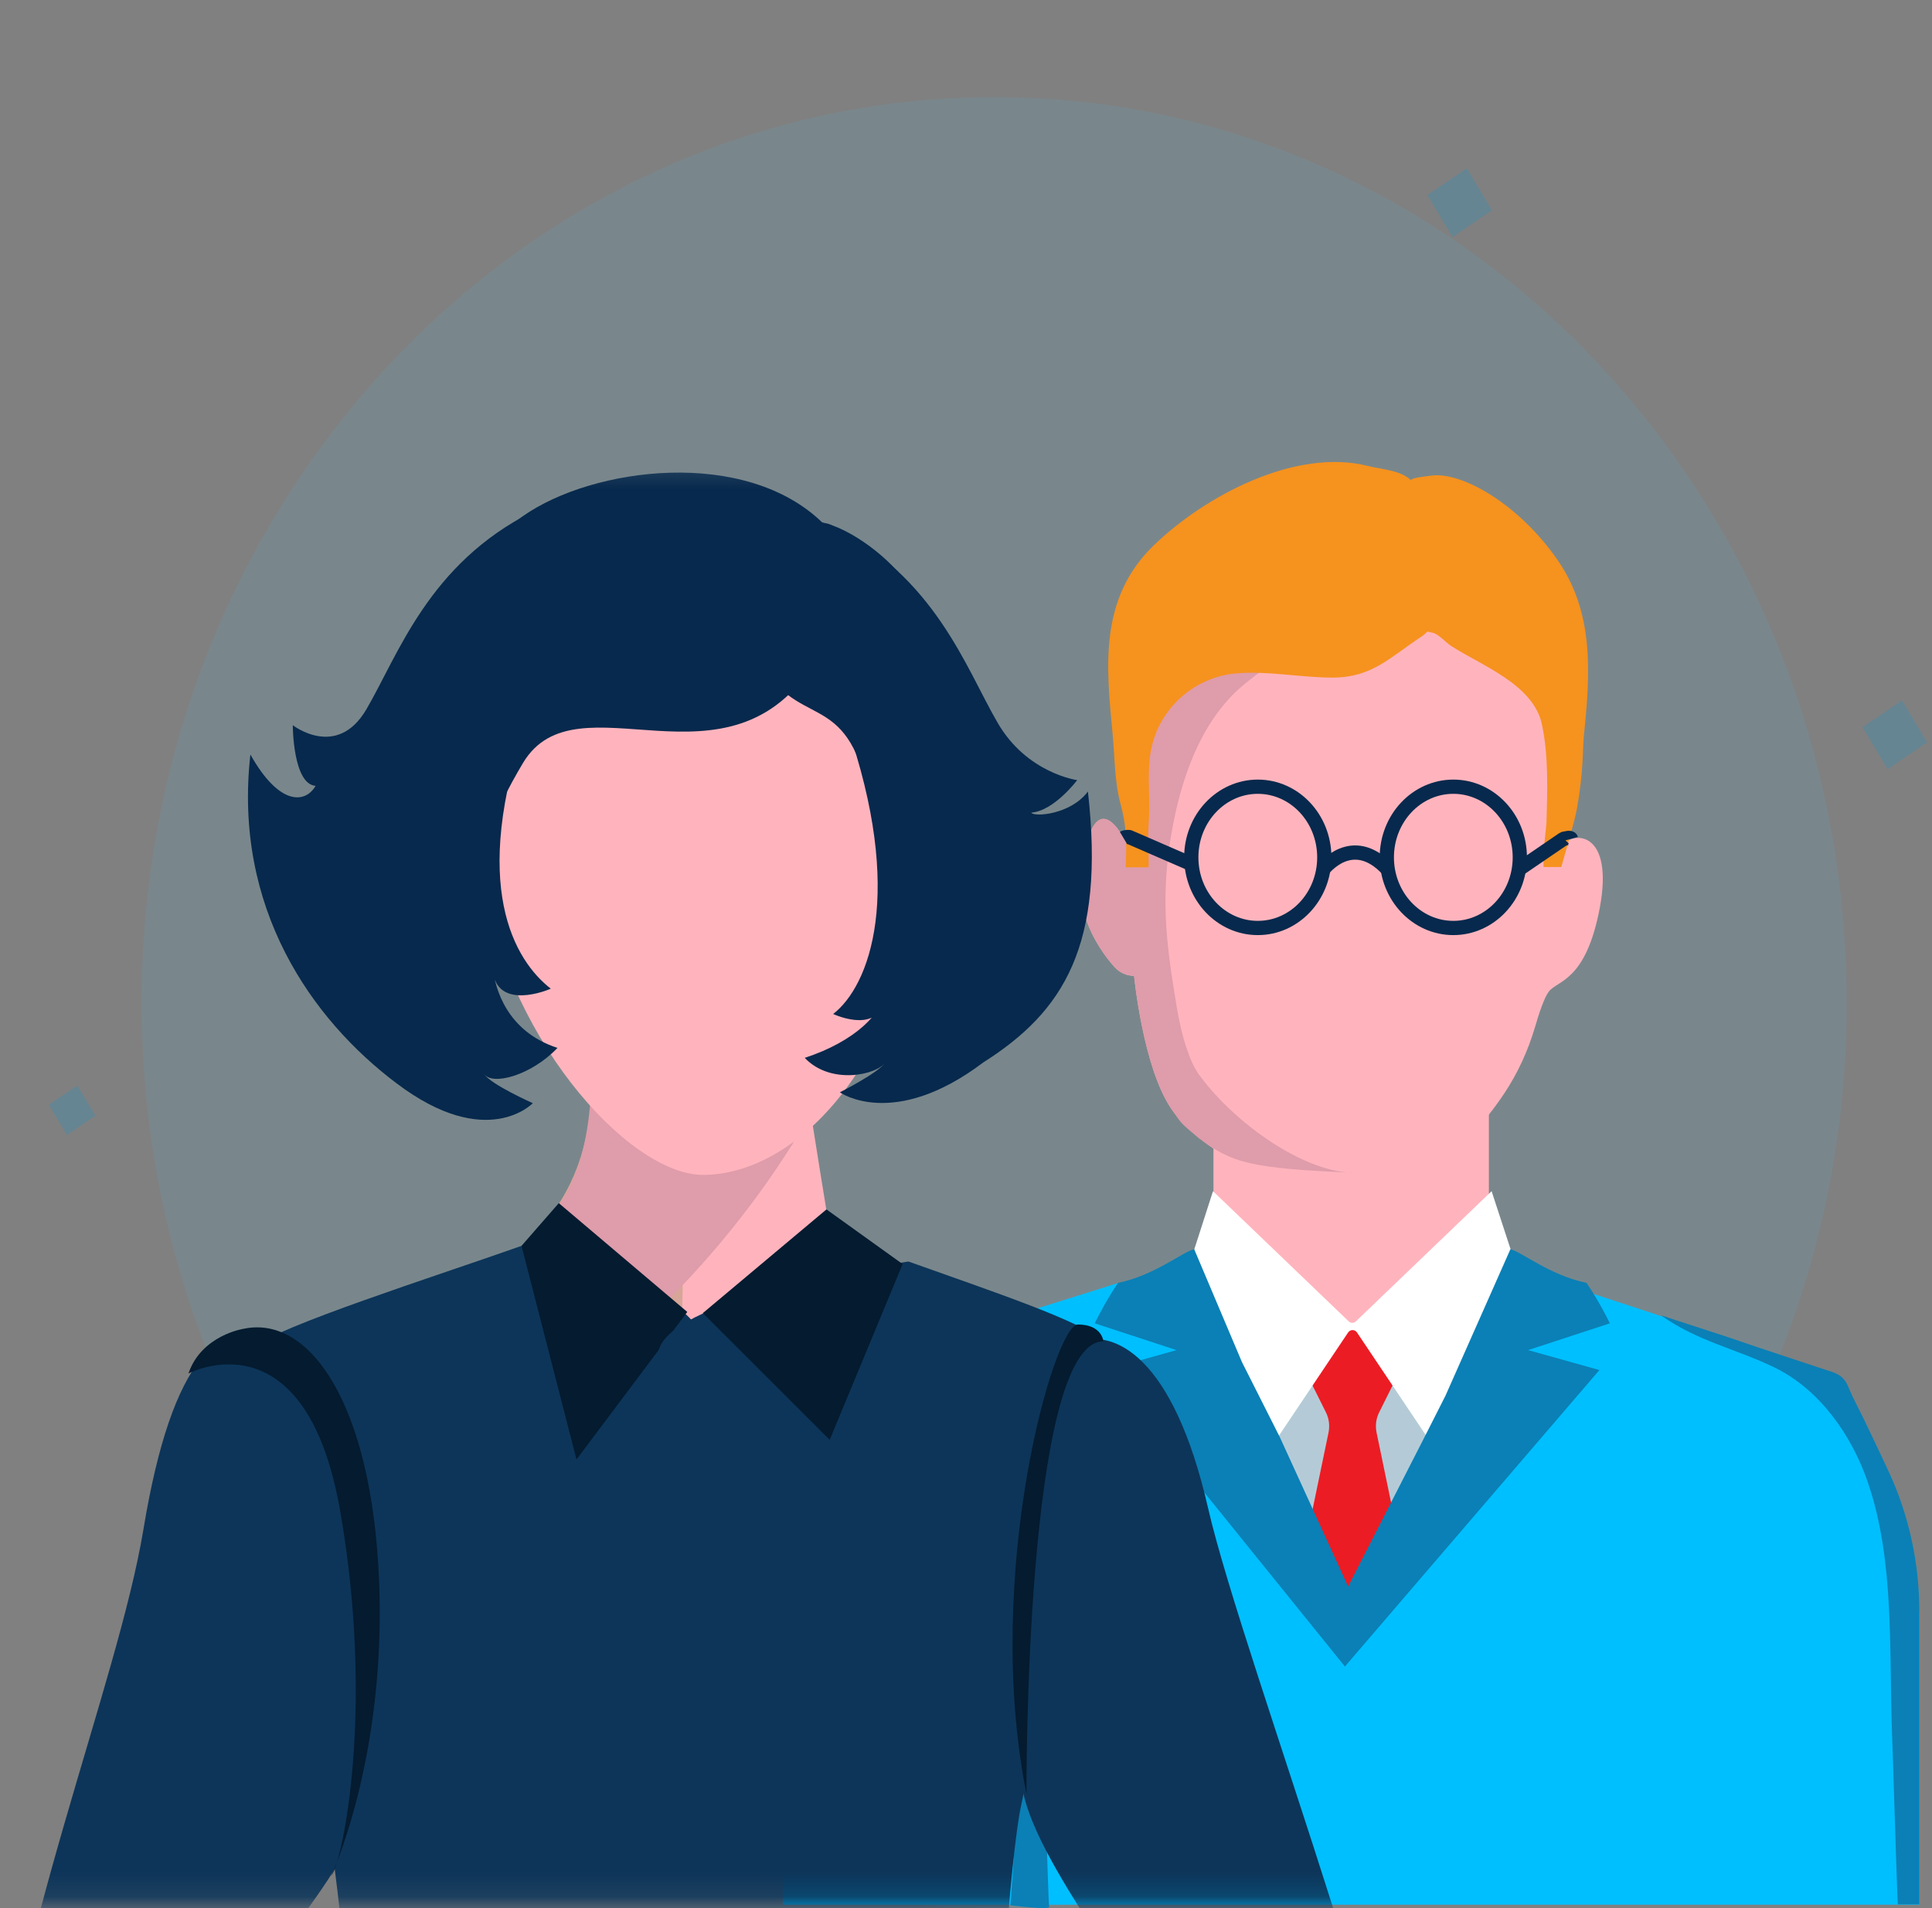
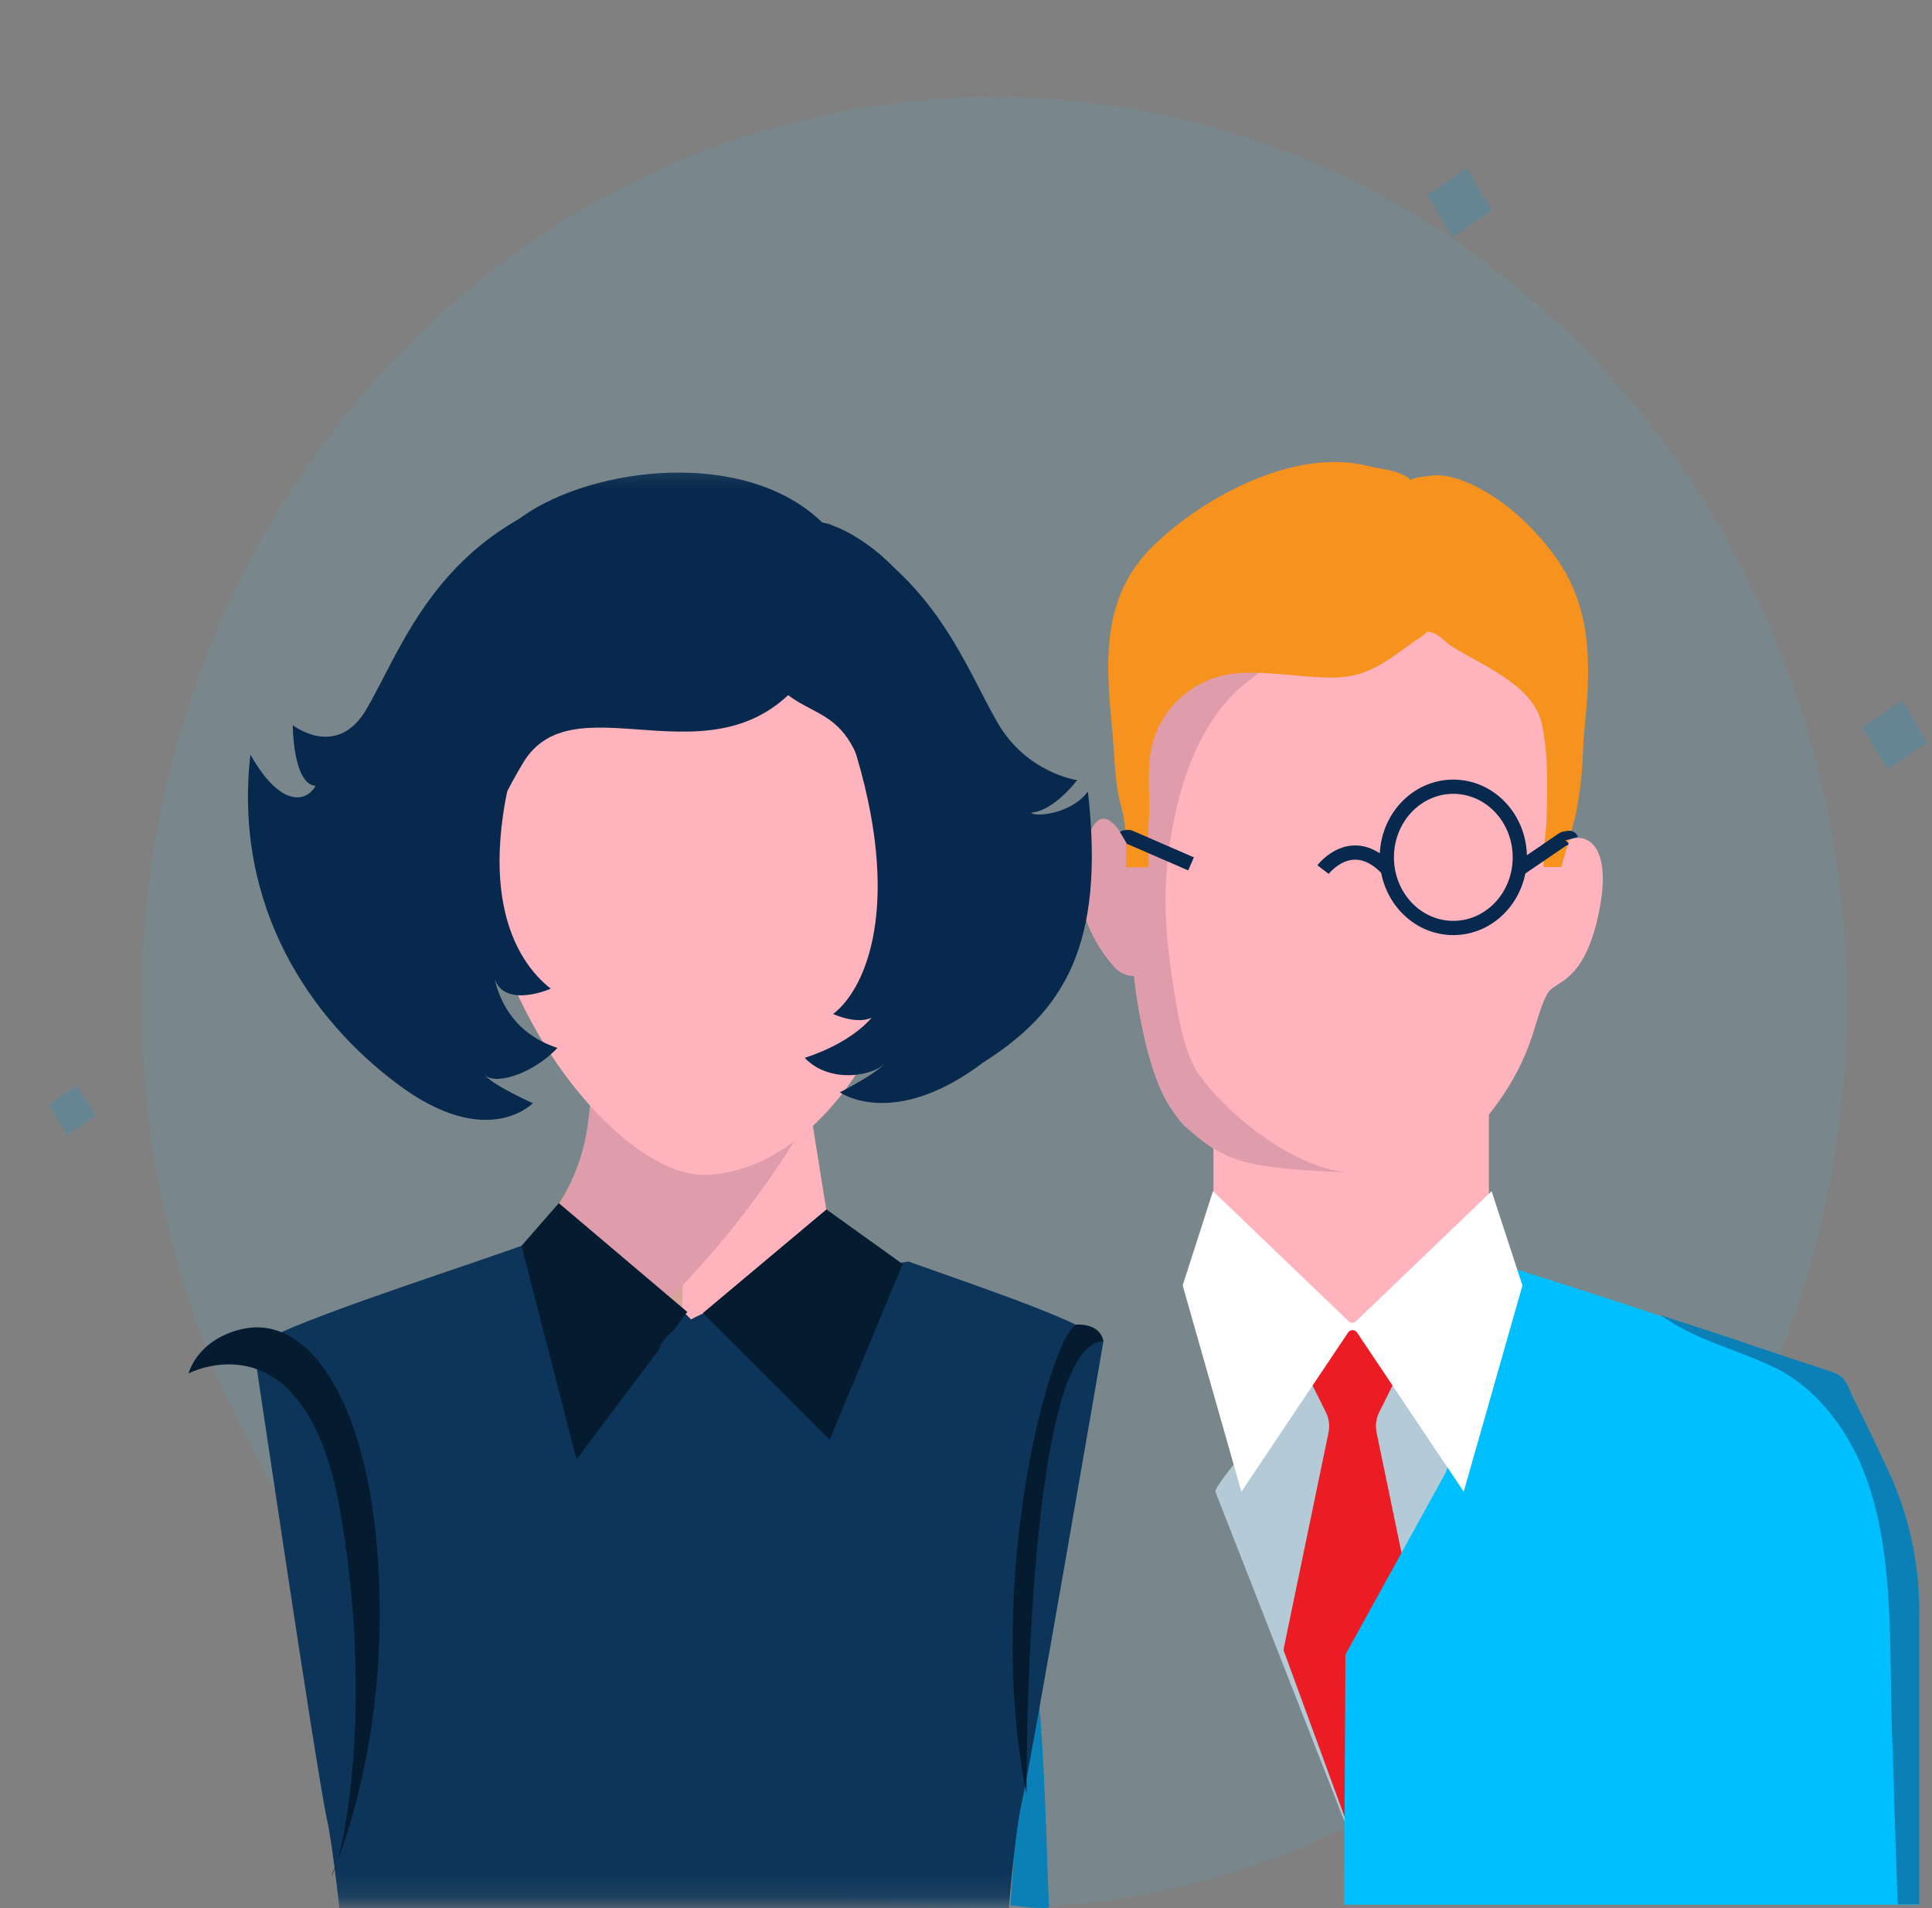
<svg xmlns="http://www.w3.org/2000/svg" width="81" height="80" viewBox="0 0 81 80" fill="none">
  <rect x="0" y="0" width="81" height="80" fill="#808080" stroke="none" />
  <g id="Icon">
    <path id="Vector" opacity="0.13" d="M41.682 80.001C61.422 80.001 77.425 63.003 77.425 42.036C77.425 21.069 61.422 4.072 41.682 4.072C21.942 4.072 5.939 21.069 5.939 42.036C5.939 63.003 21.942 80.001 41.682 80.001Z" fill="#51BDE0" />
    <path id="Vector_2" opacity="0.2" d="M3.242 45.51L2.047 46.318L2.808 47.588L4.003 46.779L3.242 45.51Z" fill="#009CDE" />
    <path id="Vector_3" opacity="0.2" d="M61.498 7.055L59.838 8.177L60.895 9.94L62.554 8.818L61.498 7.055Z" fill="#009CDE" />
    <path id="Vector_4" opacity="0.2" d="M79.744 29.363L78.084 30.486L79.141 32.249L80.8 31.126L79.744 29.363Z" fill="#009CDE" />
    <g id="Group">
      <g id="Group_2">
        <g id="Group_3">
          <g id="_x31__5_">
            <g id="Group_4">
              <g id="Group_5">
                <path id="Vector_5" d="M50.931 46.299V46.776L50.875 46.717V51.756L57.138 57.871L59.071 55.53L59.195 55.65L62.422 51.768V45.57L50.931 46.299Z" fill="#FFB4BD" />
                <path id="Vector_6" d="M47.389 35.694C47.389 35.694 46.423 33.329 45.737 34.834C44.5 37.569 45.984 39.718 46.726 40.542C46.94 40.781 47.232 40.913 47.547 40.913C47.547 40.913 47.918 44.746 49.11 46.49C50.302 48.233 54.001 50.419 57.16 49.762C59.802 49.212 61.41 48.329 63.074 45.833C63.636 44.985 64.063 44.053 64.356 43.062C64.524 42.477 64.749 41.82 64.929 41.581C65.289 41.092 66.492 41.175 67.077 38.035C67.65 34.894 66.031 34.858 65.559 35.383C65.559 35.383 65.3 27.657 65.379 27.442C65.458 27.227 60.983 24.038 60.983 24.038L49.616 23.955L46.985 28.266L47.232 33.019L47.389 35.694Z" fill="#FFB4BD" />
                <path id="Vector_7" d="M49.829 44.173C49.514 43.349 49.357 42.393 49.233 41.593C48.806 38.99 48.694 37.103 49.188 34.535C49.627 32.29 50.493 29.997 52.292 28.588C52.562 28.385 53.067 27.931 53.405 27.907L46.996 28.23L46.962 28.277L47.21 33.03L47.389 35.694C47.389 35.694 46.423 33.329 45.737 34.834C44.5 37.569 45.984 39.718 46.726 40.542C46.94 40.781 47.232 40.912 47.547 40.912C47.547 40.912 47.918 44.746 49.11 46.489C49.559 47.146 49.47 47.051 50.245 47.708C51.673 48.758 52.325 48.985 56.879 49.176C54.653 49.2 51.763 47.051 50.369 45.188C50.144 44.913 49.964 44.555 49.829 44.173Z" fill="#DF9CAA" />
                <path id="Vector_8" d="M46.984 33.724C47.198 34.524 47.232 35.109 47.209 35.921C47.209 36.029 47.198 36.184 47.198 36.363H48.154C48.165 36.148 48.154 35.945 48.154 35.825C48.12 35.24 48.142 34.775 48.176 34.201C48.21 33.425 48.12 32.625 48.199 31.849C48.39 29.807 50.031 28.373 51.853 28.23C53.191 28.123 54.529 28.409 55.867 28.409C57.519 28.409 58.273 27.561 59.577 26.702C59.925 26.475 59.723 26.439 60.083 26.534C60.319 26.594 60.623 26.941 60.825 27.072C62.062 27.884 64.299 28.684 64.648 30.38C64.929 31.717 64.873 33.091 64.839 34.44C64.839 34.631 64.681 35.67 64.715 36.351H65.457C65.693 35.527 66.019 34.416 66.098 33.986C66.413 32.255 66.334 31.502 66.413 30.762C66.683 28.159 66.818 25.663 65.3 23.477C63.681 21.137 61.286 19.763 60.004 19.942C59.925 19.954 59.06 20.038 59.172 20.145C58.711 19.703 57.913 19.68 57.351 19.536C54.337 18.772 50.537 20.766 48.356 22.88C46.051 25.125 46.388 28.003 46.647 30.774C46.737 31.729 46.726 32.792 46.984 33.724Z" fill="#F6921E" />
              </g>
              <g id="Group_6">
                <path id="Vector_9" d="M50.955 62.54C50.91 62.086 56.465 55.9 56.465 55.9H57.173L62.446 62.158L56.937 77.814L50.955 62.54Z" fill="#B4CBD7" />
                <path id="Vector_10" d="M59.59 69.109L57.712 60.057C57.656 59.77 57.69 59.472 57.825 59.209L58.533 57.788C58.566 57.704 58.544 57.609 58.488 57.537C58.218 57.25 57.937 56.964 57.667 56.665C57.476 56.474 57.251 56.283 57.15 56.02C57.071 55.841 56.858 55.423 56.61 55.602C56.397 55.758 56.318 55.996 56.183 56.199C56.048 56.402 55.823 56.582 55.654 56.761C55.407 57.023 55.16 57.274 54.924 57.537C54.867 57.597 54.845 57.704 54.879 57.788L55.587 59.209C55.722 59.472 55.756 59.77 55.7 60.057L53.822 69.109C53.811 69.157 53.811 69.204 53.833 69.24L56.43 76.334C56.475 76.465 56.61 76.501 56.711 76.454C56.813 76.501 56.947 76.465 56.992 76.334L59.59 69.24C59.59 69.204 59.59 69.157 59.59 69.109Z" fill="#EC1C24" />
                <g id="Group_7">
-                   <path id="Vector_11" d="M46.874 54.169C48.404 53.679 49.607 53.297 50.068 53.154C50.191 53.118 50.259 53.094 50.259 53.094L52.069 59.471L56.443 69.455L56.398 79.857H32.82V71.378C32.82 71.378 32.708 66.852 33.248 62.947C33.472 61.31 34.08 59.746 35.035 58.432C35.642 57.596 36.418 56.844 37.284 56.653C39.454 56.163 46.886 53.787 46.886 53.787" fill="#00BFFF" />
                  <path id="Vector_12" d="M80.457 67.569C80.457 65.526 80.007 63.508 79.164 61.681C78.197 59.603 77.23 57.824 77.118 57.74C76.938 57.621 70.631 55.483 66.516 54.157C64.986 53.668 63.783 53.285 63.334 53.142C63.199 53.106 63.142 53.083 63.142 53.083L60.624 61.717L56.408 69.372L56.352 79.857H80.48V67.569H80.457Z" fill="#00BFFF" />
                </g>
                <path id="Vector_13" d="M62.536 49.941L56.847 55.399C56.757 55.483 56.634 55.483 56.544 55.399L50.855 49.941L49.584 53.894L52.046 62.541L56.521 55.865C56.611 55.733 56.802 55.733 56.892 55.865L61.367 62.541L63.829 53.894L62.536 49.941Z" fill="white" />
                <g id="Group_8">
                  <path id="Vector_14" d="M74.948 56.904C75.521 57.094 76.106 57.286 76.679 57.477C76.87 57.536 77.073 57.608 77.23 57.751C77.455 57.954 77.533 58.277 77.668 58.551C77.826 58.874 77.994 59.196 78.152 59.519C78.5 60.235 78.838 60.964 79.175 61.68C80.029 63.508 80.468 65.526 80.468 67.568V79.844H79.569C79.546 79.844 79.344 73.025 79.321 72.584C79.198 69.168 79.434 65.418 78.309 62.146C77.623 60.14 76.263 58.241 74.397 57.333C72.8 56.557 71.136 56.223 69.641 55.148C70.574 55.447 71.496 55.757 72.429 56.056C73.261 56.342 74.104 56.629 74.948 56.904Z" fill="#0A80B6" />
                </g>
-                 <path id="Vector_15" d="M46.346 57.441L56.386 69.872L67.056 57.441L64.066 56.605L67.495 55.482C67.326 55.136 66.955 54.431 66.517 53.786C64.988 53.476 63.773 52.472 63.324 52.377L60.603 58.515L59.726 60.247L56.521 66.517L53.654 60.247L52.069 57.106L50.068 52.377C49.618 52.461 48.404 53.476 46.875 53.786C46.436 54.431 46.065 55.136 45.897 55.482L49.326 56.605L46.346 57.441Z" fill="#0A80B6" />
              </g>
            </g>
          </g>
          <path id="Vector_16" d="M42.27 67.664C42.27 67.664 43.259 68.225 43.529 71.008C43.855 74.28 43.934 79.785 43.99 79.941C44.046 80.096 42.359 79.881 42.359 79.881C42.359 79.881 43.079 71.832 42.27 67.664Z" fill="#0A80B6" />
        </g>
        <g id="Group_9">
-           <path id="Vector_17" d="M52.734 38.907C54.274 38.907 55.522 37.581 55.522 35.946C55.522 34.31 54.274 32.984 52.734 32.984C51.194 32.984 49.945 34.31 49.945 35.946C49.945 37.581 51.194 38.907 52.734 38.907Z" stroke="#07294D" stroke-width="0.597" stroke-miterlimit="10" />
          <path id="Vector_18" d="M60.931 38.907C62.471 38.907 63.719 37.581 63.719 35.946C63.719 34.31 62.471 32.984 60.931 32.984C59.391 32.984 58.143 34.31 58.143 35.946C58.143 37.581 59.391 38.907 60.931 38.907Z" stroke="#07294D" stroke-width="0.597" stroke-miterlimit="10" />
          <path id="Vector_19" d="M49.935 36.22L47.349 35.097C47.349 35.097 47.203 35.073 47.102 35.133" stroke="#07294D" stroke-width="0.597" stroke-miterlimit="10" />
          <path id="Vector_20" d="M63.662 36.459L65.517 35.193C65.528 35.181 65.551 35.181 65.562 35.169C65.63 35.157 65.843 35.086 65.866 35.169" stroke="#07294D" stroke-width="0.597" stroke-miterlimit="10" />
          <path id="Vector_21" d="M55.469 36.459C55.469 36.459 56.683 34.859 58.178 36.447" stroke="#07294D" stroke-width="0.597" stroke-miterlimit="10" />
        </g>
      </g>
      <g id="Clip path group">
        <mask id="mask0_443_868" style="mask-type:luminance" maskUnits="userSpaceOnUse" x="0" y="19" width="58" height="61">
          <g id="SVGID_3_">
            <path id="Vector_22" d="M57.472 19.27H0.801V79.87H57.472V19.27Z" fill="white" />
          </g>
        </mask>
        <g mask="url(#mask0_443_868)">
          <g id="Group_10">
            <g id="Group_11">
              <path id="Vector_23" d="M28.443 72.142L24.598 51.637C24.598 51.637 25.598 42.215 25.598 40.985L29.455 40.71H29.488H29.511L33.221 40.985C33.221 42.215 34.908 52.318 34.908 52.318L31.928 60.713L29.893 58.014L28.443 72.142Z" fill="#FFB4BD" />
              <path id="Vector_24" d="M15.03 55.399C16.897 54.551 24.194 53.739 24.778 46.227C24.778 46.227 28.961 47.231 28.758 48.592C28.567 49.942 28.578 77.23 27.207 77.54C25.824 77.851 13.029 55.769 15.03 55.399Z" fill="#D7A698" />
              <g id="Group_12">
                <path id="Vector_25" d="M28.478 41.451H28.523H28.556L33.233 41.725C33.233 42.131 33.605 45.439 33.784 47.075C32.615 48.938 28.376 56.223 18.775 61.37C15.986 62.863 17.684 56.57 16.492 55.208C19.326 54.671 22.777 52.115 23.924 49.691C25.273 46.873 24.677 42.43 24.677 42.096L28.478 41.451Z" fill="#DF9CAA" />
              </g>
              <g id="Group_13">
                <g id="Group_14">
                  <path id="Vector_26" d="M20.157 36.362C21.012 43.312 26.319 49.26 29.478 49.26C33.009 49.248 37.528 45.45 38.9 36.553C40.002 29.245 38.27 21.996 29.647 21.996C21.574 21.984 19.269 29.077 20.157 36.362Z" fill="#FFB4BD" />
                </g>
              </g>
-               <path id="Vector_27" d="M31.727 27.478C33.379 30.774 35.482 28.684 36.438 33.401C36.786 35.085 37.629 38.68 36.55 41.283C35.133 44.687 39.406 34.786 39.406 34.786C39.406 34.786 41.834 26.57 36.213 22.725C33.211 20.683 32.12 22.701 32.098 23.31C32.086 23.764 31.727 27.478 31.727 27.478Z" fill="#07294D" />
+               <path id="Vector_27" d="M31.727 27.478C33.379 30.774 35.482 28.684 36.438 33.401C36.786 35.085 37.629 38.68 36.55 41.283C39.406 34.786 41.834 26.57 36.213 22.725C33.211 20.683 32.12 22.701 32.098 23.31C32.086 23.764 31.727 27.478 31.727 27.478Z" fill="#07294D" />
              <path id="Vector_28" d="M22.124 30.106C19.662 37.151 21.584 40.28 23.091 41.451C22.608 41.666 20.696 42.275 20.651 40.531C20.752 41.451 21.247 43.242 23.372 43.935C22.27 45.093 20.629 45.535 20.291 45.022C20.561 45.463 22.338 46.252 22.338 46.252C22.338 46.252 20.415 48.282 16.637 45.428C13.084 42.764 9.768 38.083 10.498 31.634C11.724 33.82 12.815 33.676 13.231 32.948C12.275 32.876 12.275 30.404 12.275 30.404C12.275 30.404 14.119 31.849 15.356 29.747C16.694 27.466 17.964 23.633 22.338 21.448C24.182 20.528 22.124 30.106 22.124 30.106Z" fill="#07294D" />
              <path id="Vector_29" d="M35.492 30.392C37.955 37.45 36.448 41.343 34.93 42.513C35.413 42.728 37.078 43.289 37.123 41.534C37.021 42.453 35.863 43.66 33.738 44.352C34.84 45.511 36.774 45.057 37.123 44.543C36.841 44.973 35.211 45.797 35.211 45.797C35.211 45.797 37.449 47.397 41.226 44.543C44.599 42.406 46.342 39.635 45.611 33.186C44.88 34.165 43.329 34.261 43.239 34.07C44.195 33.998 45.161 32.708 45.161 32.708C45.161 32.708 43.048 32.422 41.822 30.296C40.495 28.015 39.214 24.182 34.84 22.008C32.985 21.113 35.492 30.392 35.492 30.392Z" fill="#07294D" />
              <path id="Vector_30" d="M34.191 27.717C30.56 33.593 24.185 28.207 21.925 31.992C20.845 33.807 18.642 37.94 20.148 41.988C21.07 44.484 18.079 35.372 18.079 35.372C18.079 35.372 15.257 26.308 21.925 21.638C24.87 19.572 31.279 18.748 34.517 21.949C34.843 22.271 34.191 27.717 34.191 27.717Z" fill="#07294D" />
              <path id="Vector_31" d="M21.867 52.234C18.179 53.536 11.647 55.614 10.635 56.486C10.635 56.486 13.311 74.566 13.715 76.31C14.12 78.042 15.503 90.569 14.682 93.829C13.873 97.09 12.535 107.873 12.737 109.175C12.94 110.477 21.293 111.444 24.352 110.357C27.41 109.282 28.849 105.58 28.849 103.419C28.849 101.245 29.096 77.11 29.096 77.11C29.096 77.11 30.029 58.922 29.58 56.438C29.085 53.715 21.867 52.234 21.867 52.234Z" fill="#0D3559" />
              <path id="Vector_32" d="M23.428 50.443L28.814 55.005L24.17 61.191L21.865 52.234L23.428 50.443Z" fill="#041B30" />
              <path id="Vector_33" d="M38.089 52.891C41.777 54.205 45.24 55.363 46.263 56.223C46.263 56.223 43.216 73.969 42.811 75.701C42.406 77.432 41.484 87.906 42.294 91.154C43.115 94.414 45.127 106.106 44.914 107.407C44.711 108.709 35.537 110.93 32.456 109.856C29.387 108.769 27.97 105.079 27.97 102.905C27.97 100.732 27.711 76.597 27.711 76.597C27.711 76.597 26.486 58.528 27.723 56.354C28.948 54.193 38.089 52.891 38.089 52.891Z" fill="#0D3559" />
              <path id="Vector_34" d="M29.467 55.053L34.65 50.706L37.843 52.998L34.785 60.367L29.467 55.053Z" fill="#041B30" />
              <g id="Group_15">
-                 <path id="Vector_35" d="M12.007 55.937C9.263 55.029 7.217 56.844 6.014 64.117C4.934 70.638 0.358 81.577 -0.485 91.573C-0.8 95.191 12.749 96.134 15.042 96.302C15.694 93.519 15.616 83.571 15.616 83.571C15.616 83.571 11.681 83.75 10.657 83.75C9.398 83.75 15.278 78.161 15.278 75.2C15.256 73.48 12.007 55.937 12.007 55.937Z" fill="#0D3559" />
-               </g>
-               <path id="Vector_36" d="M45.23 56.235C46.703 55.769 49.177 56.796 50.65 63.233C52.123 69.67 60.274 90.891 58.632 92.969C57.002 95.059 48.03 96.062 45.736 96.241C45.095 93.459 43.252 87.213 43.252 87.213L48.131 84.968C48.131 83.642 42.824 77.444 42.824 74.482C42.824 72.751 45.23 56.235 45.23 56.235Z" fill="#0D3559" />
+                 </g>
            </g>
          </g>
        </g>
      </g>
      <g id="Clip path group_2">
        <path id="Vector_37" d="M7.9 57.586C7.9 57.586 12.78 54.995 14.253 63.294C15.714 71.594 14.377 78.019 13.882 78.664C13.882 78.664 16.198 73.732 15.894 66.28C15.591 58.816 12.96 55.126 10.216 55.711C10.216 55.711 8.451 55.974 7.9 57.586Z" fill="#041B30" />
      </g>
      <g id="Clip path group_3">
        <mask id="mask1_443_868" style="mask-type:luminance" maskUnits="userSpaceOnUse" x="0" y="0" width="70" height="80">
          <g id="SVGID_3__2">
            <path id="Vector_38" d="M69.88 0L0.846 0V79.87L69.88 79.87V0Z" fill="white" />
          </g>
        </mask>
        <g mask="url(#mask1_443_868)">
          <path id="Vector_39" d="M43.035 75.213C43.035 75.213 42.956 56.26 46.261 56.236C46.261 56.236 46.205 55.532 45.193 55.532C44.181 55.532 41.202 66.041 43.035 75.213Z" fill="#041B30" />
        </g>
      </g>
    </g>
  </g>
</svg>